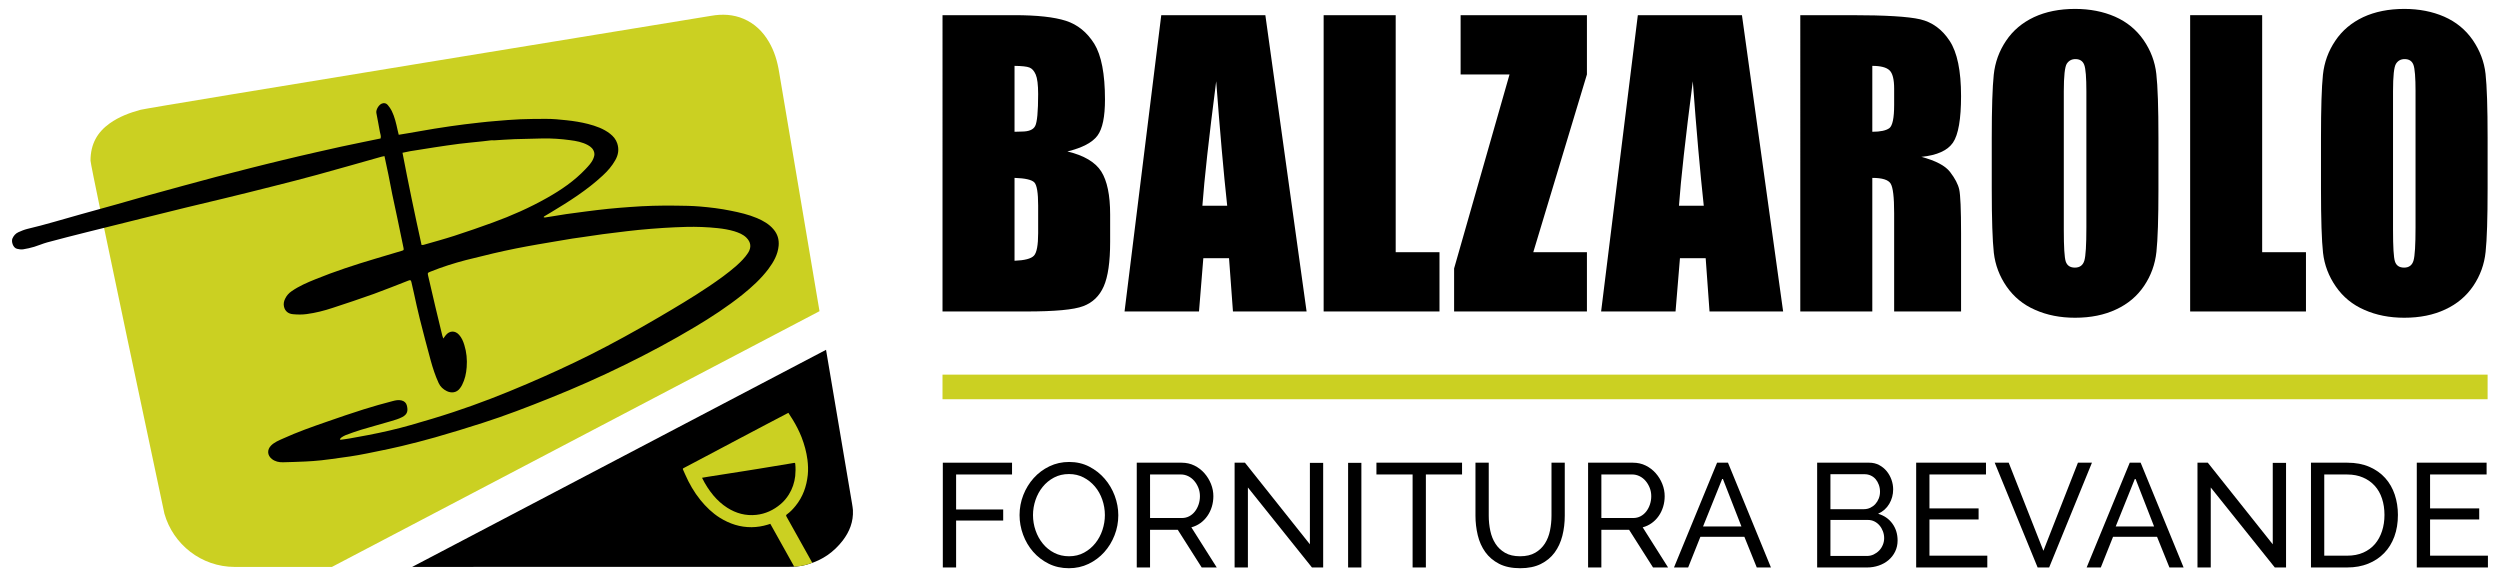
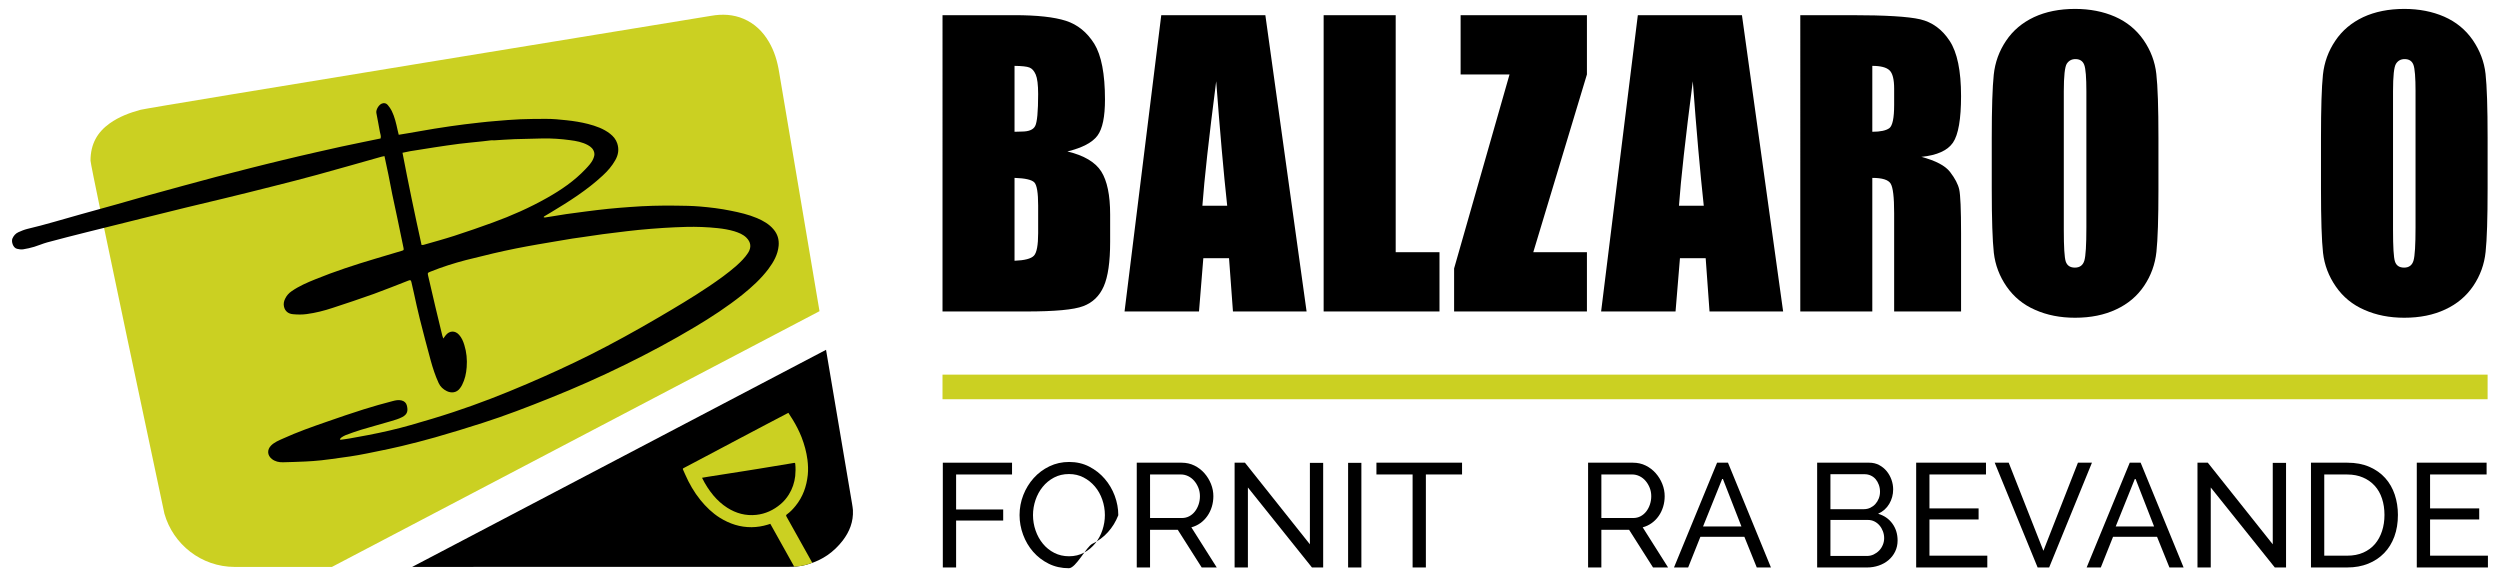
<svg xmlns="http://www.w3.org/2000/svg" version="1.1" id="Livello_1" x="0px" y="0px" width="243.918px" height="56.309px" viewBox="0 0 243.918 56.309" enable-background="new 0 0 243.918 56.309" xml:space="preserve">
  <g>
    <g>
      <g>
        <g>
          <path d="M91.958,1.48h7.011c2.212,0,3.891,0.184,5.032,0.551c1.141,0.369,2.061,1.119,2.764,2.238      c0.693,1.127,1.045,2.936,1.045,5.439c0,1.684-0.238,2.861-0.738,3.531c-0.498,0.668-1.471,1.18-2.928,1.537      c1.621,0.389,2.725,1.045,3.301,1.951c0.578,0.916,0.869,2.314,0.869,4.193v2.684c0,1.947-0.209,3.398-0.627,4.34      c-0.414,0.939-1.082,1.586-2,1.926c-0.906,0.35-2.775,0.52-5.596,0.52h-8.132V1.48z M98.985,6.427v6.43      c0.302-0.016,0.536-0.021,0.702-0.021c0.685,0,1.129-0.178,1.312-0.543c0.191-0.359,0.29-1.402,0.29-3.117      c0-0.908-0.08-1.539-0.235-1.9c-0.16-0.365-0.361-0.59-0.613-0.688C100.198,6.49,99.705,6.435,98.985,6.427z M98.985,17.355      v8.086c0.987-0.037,1.618-0.199,1.896-0.498c0.271-0.293,0.409-1.025,0.409-2.195v-2.701c0-1.236-0.125-1.982-0.369-2.246      C100.675,17.539,100.029,17.39,98.985,17.355z" />
          <path d="M123.457,1.48l4.023,28.91h-7.184l-0.383-5.197h-2.508l-0.422,5.197h-7.264l3.582-28.91H123.457z M119.734,20.074      c-0.357-3.283-0.711-7.332-1.074-12.146c-0.713,5.533-1.16,9.578-1.346,12.146H119.734z" />
          <path d="M136.174,1.48v23.127h4.273v5.783h-11.303V1.48H136.174z" />
          <path d="M154.832,1.48v5.783l-5.234,17.344h5.234v5.783h-12.959v-4.199l5.408-18.928h-4.773V1.48H154.832z" />
          <path d="M169.957,1.48l4.018,28.91h-7.182l-0.375-5.197h-2.51l-0.43,5.197h-7.262l3.582-28.91H169.957z M166.232,20.074      c-0.355-3.283-0.717-7.332-1.07-12.146c-0.715,5.533-1.166,9.578-1.35,12.146H166.232z" />
          <path d="M175.648,1.48h4.971c3.316,0,5.559,0.133,6.738,0.406c1.17,0.279,2.127,0.975,2.865,2.1      c0.742,1.129,1.113,2.92,1.113,5.381c0,2.256-0.262,3.768-0.785,4.543c-0.525,0.773-1.551,1.238-3.086,1.395      c1.387,0.369,2.322,0.855,2.803,1.479c0.475,0.617,0.773,1.186,0.889,1.705s0.18,1.945,0.18,4.273v7.629h-6.529v-9.609      c0-1.547-0.113-2.504-0.344-2.873c-0.227-0.369-0.82-0.553-1.787-0.553V30.39h-7.027V1.48z M182.676,6.427v6.43      c0.787,0,1.342-0.121,1.658-0.35c0.314-0.234,0.473-0.986,0.473-2.264V8.658c0-0.918-0.15-1.516-0.459-1.803      C184.043,6.57,183.486,6.427,182.676,6.427z" />
          <path d="M210.594,18.414c0,2.898-0.068,4.955-0.197,6.16c-0.131,1.215-0.531,2.318-1.203,3.316      c-0.668,0.996-1.58,1.768-2.729,2.299c-1.143,0.541-2.48,0.812-4.006,0.812c-1.447,0-2.744-0.256-3.895-0.768      c-1.152-0.498-2.078-1.258-2.785-2.275c-0.697-1.008-1.111-2.109-1.248-3.297c-0.131-1.191-0.201-3.277-0.201-6.248V13.46      c0-2.906,0.068-4.959,0.195-6.172c0.127-1.207,0.529-2.311,1.201-3.309c0.672-1.004,1.582-1.768,2.729-2.309      c1.145-0.531,2.48-0.801,4.004-0.801c1.449,0,2.748,0.256,3.898,0.758c1.154,0.508,2.078,1.268,2.781,2.275      c0.699,1.016,1.117,2.117,1.248,3.307c0.137,1.191,0.207,3.275,0.207,6.25V18.414z M203.562,8.912      c0-1.346-0.068-2.211-0.209-2.584s-0.426-0.562-0.859-0.562c-0.367,0-0.646,0.15-0.846,0.455      c-0.188,0.305-0.289,1.199-0.289,2.691v13.502c0,1.674,0.061,2.709,0.189,3.1c0.135,0.396,0.426,0.596,0.895,0.596      c0.477,0,0.785-0.232,0.92-0.68c0.135-0.455,0.199-1.533,0.199-3.24V8.912z" />
-           <path d="M220.713,1.48v23.127h4.273v5.783h-11.299V1.48H220.713z" />
          <path d="M242.709,18.414c0,2.898-0.066,4.955-0.195,6.16c-0.125,1.215-0.527,2.318-1.199,3.316      c-0.674,0.996-1.584,1.768-2.73,2.299c-1.146,0.541-2.477,0.812-4.006,0.812c-1.443,0-2.744-0.256-3.893-0.768      c-1.152-0.498-2.082-1.258-2.783-2.275c-0.699-1.008-1.119-2.109-1.252-3.297c-0.131-1.191-0.199-3.277-0.199-6.248V13.46      c0-2.906,0.064-4.959,0.191-6.172c0.129-1.207,0.529-2.311,1.205-3.309c0.67-1.004,1.582-1.768,2.725-2.309      c1.148-0.531,2.482-0.801,4.006-0.801c1.445,0,2.746,0.256,3.898,0.758c1.152,0.508,2.082,1.268,2.779,2.275      c0.695,1.016,1.121,2.117,1.252,3.307c0.131,1.191,0.201,3.275,0.201,6.25V18.414z M235.678,8.912      c0-1.346-0.068-2.211-0.205-2.584c-0.139-0.373-0.424-0.562-0.859-0.562c-0.369,0-0.65,0.15-0.842,0.455      c-0.197,0.305-0.291,1.199-0.291,2.691v13.502c0,1.674,0.059,2.709,0.189,3.1c0.129,0.396,0.424,0.596,0.896,0.596      s0.779-0.232,0.912-0.68c0.135-0.455,0.199-1.533,0.199-3.24V8.912z" />
        </g>
        <g>
          <rect x="91.958" y="36.552" fill="#CBD022" width="150.751" height="2.4" />
        </g>
        <g>
          <g>
            <path d="M91.988,55.367V45.144h6.754v1.15h-5.457v3.414h4.594v1.08h-4.594v4.578H91.988z" />
-             <path d="M104.287,55.439c-0.721,0-1.377-0.146-1.967-0.439c-0.59-0.293-1.096-0.682-1.52-1.166       c-0.422-0.484-0.748-1.039-0.979-1.664c-0.23-0.623-0.346-1.262-0.346-1.914c0-0.682,0.123-1.334,0.367-1.959       c0.244-0.623,0.584-1.176,1.016-1.656c0.432-0.479,0.943-0.861,1.533-1.145c0.59-0.283,1.231-0.424,1.922-0.424       c0.721,0,1.373,0.15,1.959,0.453s1.09,0.699,1.512,1.188c0.422,0.49,0.75,1.045,0.979,1.664c0.23,0.619,0.346,1.25,0.346,1.893       c0,0.682-0.121,1.336-0.367,1.959c-0.244,0.625-0.58,1.174-1.008,1.648c-0.426,0.475-0.936,0.855-1.525,1.139       S104.977,55.439,104.287,55.439z M100.787,50.255c0,0.518,0.084,1.02,0.252,1.504c0.168,0.486,0.406,0.916,0.713,1.289       c0.307,0.375,0.676,0.672,1.11,0.893c0.432,0.221,0.912,0.332,1.439,0.332c0.547,0,1.037-0.117,1.469-0.354       c0.432-0.234,0.799-0.541,1.102-0.922c0.303-0.379,0.533-0.809,0.691-1.287c0.158-0.48,0.238-0.965,0.238-1.455       c0-0.52-0.086-1.02-0.254-1.506c-0.168-0.484-0.406-0.91-0.719-1.281c-0.312-0.369-0.682-0.664-1.109-0.885       s-0.9-0.332-1.418-0.332c-0.547,0-1.037,0.115-1.469,0.346c-0.432,0.23-0.799,0.533-1.102,0.908       c-0.303,0.373-0.535,0.801-0.699,1.281C100.869,49.267,100.787,49.755,100.787,50.255z" />
+             <path d="M104.287,55.439c-0.721,0-1.377-0.146-1.967-0.439c-0.59-0.293-1.096-0.682-1.52-1.166       c-0.422-0.484-0.748-1.039-0.979-1.664c-0.23-0.623-0.346-1.262-0.346-1.914c0-0.682,0.123-1.334,0.367-1.959       c0.244-0.623,0.584-1.176,1.016-1.656c0.432-0.479,0.943-0.861,1.533-1.145c0.59-0.283,1.231-0.424,1.922-0.424       c0.721,0,1.373,0.15,1.959,0.453s1.09,0.699,1.512,1.188c0.422,0.49,0.75,1.045,0.979,1.664c0.23,0.619,0.346,1.25,0.346,1.893       c-0.244,0.625-0.58,1.174-1.008,1.648c-0.426,0.475-0.936,0.855-1.525,1.139       S104.977,55.439,104.287,55.439z M100.787,50.255c0,0.518,0.084,1.02,0.252,1.504c0.168,0.486,0.406,0.916,0.713,1.289       c0.307,0.375,0.676,0.672,1.11,0.893c0.432,0.221,0.912,0.332,1.439,0.332c0.547,0,1.037-0.117,1.469-0.354       c0.432-0.234,0.799-0.541,1.102-0.922c0.303-0.379,0.533-0.809,0.691-1.287c0.158-0.48,0.238-0.965,0.238-1.455       c0-0.52-0.086-1.02-0.254-1.506c-0.168-0.484-0.406-0.91-0.719-1.281c-0.312-0.369-0.682-0.664-1.109-0.885       s-0.9-0.332-1.418-0.332c-0.547,0-1.037,0.115-1.469,0.346c-0.432,0.23-0.799,0.533-1.102,0.908       c-0.303,0.373-0.535,0.801-0.699,1.281C100.869,49.267,100.787,49.755,100.787,50.255z" />
            <path d="M110.91,55.367V45.144h4.379c0.451,0,0.865,0.092,1.246,0.279c0.379,0.188,0.705,0.438,0.979,0.75       c0.273,0.311,0.486,0.662,0.641,1.051s0.23,0.785,0.23,1.188c0,0.355-0.051,0.699-0.15,1.029       c-0.102,0.332-0.246,0.633-0.434,0.9c-0.188,0.27-0.412,0.5-0.676,0.691s-0.561,0.332-0.887,0.418l2.477,3.916h-1.469       l-2.332-3.672h-2.707v3.672H110.91z M112.207,50.542h3.096c0.27,0,0.512-0.057,0.727-0.172       c0.217-0.115,0.402-0.271,0.555-0.469c0.154-0.195,0.273-0.424,0.361-0.684c0.086-0.26,0.129-0.527,0.129-0.807       c0-0.287-0.051-0.559-0.15-0.812c-0.102-0.256-0.236-0.48-0.404-0.678s-0.365-0.35-0.59-0.461       c-0.227-0.109-0.463-0.166-0.713-0.166h-3.01V50.542z" />
            <path d="M121.754,47.562v7.805h-1.297V45.144h1.01l6.336,7.963v-7.949h1.295v10.209h-1.094L121.754,47.562z" />
            <path d="M131.531,55.367V45.158h1.295v10.209H131.531z" />
            <path d="M142.648,46.294h-3.529v9.072h-1.295v-9.072h-3.529v-1.15h8.354V46.294z" />
-             <path d="M148.307,54.273c0.596,0,1.09-0.115,1.484-0.346c0.393-0.23,0.707-0.531,0.943-0.9c0.234-0.369,0.4-0.791,0.496-1.268       c0.096-0.475,0.145-0.957,0.145-1.447v-5.168h1.295v5.168c0,0.691-0.078,1.348-0.236,1.967s-0.41,1.164-0.756,1.635       c-0.346,0.469-0.795,0.842-1.348,1.115c-0.551,0.273-1.221,0.41-2.008,0.41c-0.816,0-1.504-0.145-2.061-0.432       c-0.557-0.289-1.004-0.67-1.346-1.145c-0.34-0.477-0.586-1.023-0.734-1.643s-0.223-1.254-0.223-1.908v-5.168h1.295v5.168       c0,0.51,0.051,1.002,0.152,1.477c0.1,0.475,0.268,0.895,0.504,1.26c0.234,0.365,0.547,0.66,0.936,0.887       C147.234,54.16,147.723,54.273,148.307,54.273z" />
            <path d="M154.945,55.367V45.144h4.377c0.451,0,0.867,0.092,1.246,0.279s0.705,0.438,0.979,0.75       c0.273,0.311,0.488,0.662,0.641,1.051c0.154,0.389,0.23,0.785,0.23,1.188c0,0.355-0.049,0.699-0.15,1.029       c-0.102,0.332-0.244,0.633-0.432,0.9c-0.188,0.27-0.414,0.5-0.678,0.691s-0.559,0.332-0.885,0.418l2.477,3.916h-1.469       l-2.332-3.672h-2.709v3.672H154.945z M156.24,50.542h3.098c0.268,0,0.51-0.057,0.727-0.172s0.4-0.271,0.555-0.469       c0.152-0.195,0.273-0.424,0.359-0.684s0.129-0.527,0.129-0.807c0-0.287-0.049-0.559-0.15-0.812       c-0.102-0.256-0.234-0.48-0.402-0.678s-0.365-0.35-0.592-0.461c-0.225-0.109-0.463-0.166-0.713-0.166h-3.01V50.542z" />
            <path d="M163.326,55.367l4.205-10.223h1.064l4.191,10.223h-1.383l-1.209-2.994h-4.291l-1.195,2.994H163.326z M168.064,46.64       l-1.902,4.725h3.744L168.064,46.64z" />
            <path d="M185.143,52.732c0,0.395-0.08,0.754-0.238,1.08s-0.375,0.605-0.648,0.836s-0.59,0.408-0.949,0.531       c-0.361,0.125-0.748,0.188-1.16,0.188h-4.854V45.144h5.084c0.355,0,0.678,0.076,0.965,0.23       c0.287,0.152,0.533,0.352,0.734,0.596c0.201,0.246,0.357,0.523,0.469,0.836c0.109,0.312,0.164,0.627,0.164,0.943       c0,0.51-0.127,0.979-0.381,1.412c-0.254,0.432-0.617,0.752-1.088,0.965c0.586,0.172,1.049,0.49,1.391,0.957       C184.971,51.548,185.143,52.099,185.143,52.732z M178.59,46.267v3.412h3.254c0.23,0,0.441-0.045,0.635-0.137       c0.191-0.092,0.357-0.213,0.496-0.367s0.25-0.334,0.332-0.541c0.08-0.205,0.121-0.424,0.121-0.654       c0-0.24-0.037-0.465-0.115-0.678c-0.076-0.211-0.18-0.393-0.309-0.547c-0.131-0.152-0.289-0.273-0.477-0.359       c-0.186-0.086-0.385-0.129-0.598-0.129H178.59z M183.832,52.501c0-0.23-0.041-0.453-0.123-0.67       c-0.082-0.215-0.191-0.404-0.332-0.568c-0.139-0.164-0.305-0.293-0.496-0.389s-0.402-0.145-0.633-0.145h-3.658v3.514h3.557       c0.24,0,0.461-0.047,0.662-0.145c0.201-0.096,0.379-0.223,0.533-0.381s0.273-0.344,0.359-0.555       C183.789,52.953,183.832,52.732,183.832,52.501z" />
            <path d="M193.896,54.214v1.152h-6.941V45.144h6.812v1.15h-5.516v3.312h4.795v1.08h-4.795v3.527H193.896z" />
            <path d="M195.984,45.144l3.385,8.596l3.369-8.596h1.367l-4.176,10.223h-1.123l-4.189-10.223H195.984z" />
            <path d="M203.588,55.367l4.205-10.223h1.064l4.191,10.223h-1.383l-1.209-2.994h-4.291l-1.195,2.994H203.588z M208.326,46.64       l-1.902,4.725h3.744L208.326,46.64z" />
            <path d="M215.697,47.562v7.805h-1.295V45.144h1.008l6.336,7.963v-7.949h1.297v10.209h-1.096L215.697,47.562z" />
            <path d="M225.475,55.367V45.144h3.543c0.816,0,1.533,0.133,2.152,0.402s1.137,0.633,1.549,1.094s0.723,1.002,0.93,1.621       c0.205,0.619,0.309,1.279,0.309,1.98c0,0.777-0.115,1.48-0.346,2.109s-0.561,1.166-0.994,1.611       c-0.432,0.447-0.953,0.793-1.562,1.037c-0.609,0.246-1.287,0.367-2.037,0.367H225.475z M232.646,50.242       c0-0.576-0.078-1.107-0.238-1.592c-0.158-0.484-0.393-0.9-0.705-1.246s-0.693-0.617-1.145-0.812       c-0.451-0.197-0.965-0.297-1.541-0.297h-2.246v7.92h2.246c0.586,0,1.107-0.1,1.562-0.301c0.455-0.203,0.836-0.48,1.139-0.836       c0.301-0.355,0.531-0.775,0.689-1.26C232.568,51.333,232.646,50.808,232.646,50.242z" />
            <path d="M242.74,54.214v1.152h-6.941V45.144h6.812v1.15h-5.516v3.312h4.795v1.08h-4.795v3.527H242.74z" />
          </g>
        </g>
      </g>
      <g>
        <g>
          <path fill-rule="evenodd" clip-rule="evenodd" fill="#CBD022" d="M79.957,30.361c-1.865-11.025-3.87-22.885-3.938-23.314      c-0.168-1.051-0.464-2.061-1.011-2.982c-0.583-0.994-1.378-1.762-2.447-2.225c-1.033-0.441-2.098-0.488-3.189-0.295      c-0.812,0.146-54.773,8.93-55.655,9.166c-1.071,0.291-2.1,0.676-3.014,1.326c-1.195,0.857-1.868,1.994-1.872,3.635      c-0.019,0.484,7.211,34.447,7.211,34.447c0.855,2.994,3.594,5.191,6.864,5.195c0,0,3.845,0,9.48-0.002L79.957,30.361z" />
          <path fill-rule="evenodd" clip-rule="evenodd" d="M80.594,34.13l-40.38,21.182c15.558-0.004,36.073-0.006,36.762-0.006      c1.113,0,1.616-0.182,1.928-0.275c1.353-0.402,2.458-1.174,3.321-2.293c0.666-0.871,1.049-1.846,0.992-2.969      c-0.016-0.207-0.05-0.414-0.083-0.619C83.063,48.724,81.933,42.046,80.594,34.13z" />
        </g>
        <path fill-rule="evenodd" clip-rule="evenodd" d="M33.221,42.908c0.304-0.043,0.604-0.076,0.909-0.131     c0.602-0.105,1.201-0.215,1.796-0.33c1.402-0.27,2.795-0.588,4.165-0.98c1.398-0.4,2.796-0.814,4.173-1.271     c2.428-0.801,4.806-1.729,7.158-2.738c2.08-0.891,4.129-1.824,6.15-2.836c2.251-1.131,4.461-2.352,6.64-3.627     c1.683-0.988,3.361-1.98,4.979-3.07c0.92-0.623,1.827-1.266,2.667-2.004c0.419-0.379,0.821-0.773,1.132-1.254     c0.346-0.543,0.271-1.045-0.167-1.48c-0.329-0.326-0.748-0.484-1.173-0.621c-0.532-0.158-1.078-0.25-1.632-0.307     c-1.022-0.109-2.054-0.146-3.078-0.121c-0.74,0.02-1.475,0.053-2.216,0.1c-0.801,0.053-1.603,0.115-2.403,0.193     c-0.746,0.07-1.488,0.17-2.224,0.258c-0.437,0.053-0.869,0.1-1.303,0.162c-0.639,0.084-1.276,0.188-1.916,0.279     c-0.341,0.049-0.684,0.092-1.022,0.145c-0.576,0.094-1.149,0.189-1.722,0.289c-0.559,0.09-1.114,0.186-1.667,0.283     c-0.708,0.127-1.415,0.25-2.117,0.393c-0.738,0.148-1.477,0.309-2.211,0.48c-0.893,0.211-1.788,0.428-2.675,0.654     c-1.183,0.309-2.338,0.676-3.47,1.133c-0.278,0.115-0.28,0.115-0.222,0.395c0.234,1.006,0.465,2.02,0.704,3.025     c0.22,0.939,0.452,1.873,0.677,2.811c0.023,0.084,0.057,0.164,0.099,0.291c0.097-0.127,0.165-0.221,0.229-0.311     c0.371-0.469,0.919-0.492,1.313-0.047c0.254,0.281,0.398,0.625,0.508,0.984c0.222,0.711,0.288,1.432,0.231,2.174     c-0.045,0.607-0.171,1.189-0.45,1.732c-0.055,0.113-0.129,0.217-0.204,0.32c-0.333,0.461-0.861,0.488-1.293,0.275     c-0.351-0.176-0.627-0.426-0.794-0.797c-0.323-0.705-0.563-1.438-0.768-2.186c-0.368-1.357-0.73-2.719-1.07-4.082     c-0.218-0.855-0.397-1.717-0.588-2.578c-0.077-0.33-0.151-0.654-0.224-0.982c-0.05-0.211-0.092-0.234-0.306-0.15     c-1.117,0.432-2.23,0.885-3.363,1.295c-1.332,0.479-2.682,0.926-4.028,1.367c-0.815,0.271-1.652,0.484-2.516,0.6     c-0.437,0.061-0.892,0.055-1.332,0.014c-0.438-0.035-0.776-0.266-0.886-0.73c-0.064-0.266-0.017-0.521,0.102-0.768     c0.145-0.311,0.367-0.562,0.651-0.754c0.721-0.498,1.511-0.838,2.317-1.162c1.875-0.764,3.804-1.393,5.747-1.975     c0.879-0.264,1.759-0.529,2.636-0.785c0.25-0.076,0.25-0.082,0.197-0.346c-0.202-0.959-0.396-1.92-0.598-2.881     c-0.163-0.773-0.333-1.543-0.493-2.314c-0.13-0.631-0.242-1.268-0.372-1.9c-0.122-0.594-0.252-1.188-0.385-1.812     c-0.106,0.021-0.201,0.035-0.293,0.061c-2.083,0.586-4.161,1.184-6.248,1.756c-1.474,0.406-2.952,0.779-4.431,1.152     c-1.545,0.395-3.103,0.777-4.653,1.154c-1.247,0.305-2.496,0.594-3.738,0.896c-1.431,0.35-2.86,0.709-4.291,1.061     c-1.78,0.443-3.56,0.879-5.346,1.33c-1.305,0.324-2.608,0.66-3.909,1.01c-0.425,0.117-0.838,0.301-1.261,0.428     c-0.359,0.107-0.723,0.191-1.092,0.248c-0.191,0.025-0.403-0.004-0.589-0.051c-0.41-0.102-0.563-0.725-0.453-0.992     c0.121-0.283,0.311-0.502,0.584-0.627c0.281-0.127,0.571-0.246,0.869-0.32c1.771-0.412,3.501-0.955,5.256-1.438     c1.13-0.312,2.261-0.623,3.391-0.941c1.048-0.295,2.093-0.602,3.144-0.895c1.156-0.318,2.315-0.635,3.466-0.951     c1.065-0.285,2.124-0.576,3.188-0.859c1.149-0.301,2.303-0.592,3.454-0.885c1.024-0.254,2.044-0.516,3.072-0.758     c1.065-0.262,2.139-0.506,3.208-0.752c0.812-0.188,1.633-0.371,2.443-0.549c0.747-0.162,1.496-0.316,2.242-0.469     c0.531-0.113,1.065-0.221,1.61-0.33c0.07-0.23-0.034-0.438-0.07-0.648c-0.104-0.615-0.232-1.23-0.345-1.848     c-0.051-0.312,0.241-0.793,0.538-0.908c0.219-0.09,0.423-0.039,0.57,0.131c0.151,0.178,0.292,0.377,0.396,0.586     c0.284,0.584,0.429,1.213,0.565,1.846c0.03,0.15,0.069,0.299,0.115,0.48c0.289-0.045,0.566-0.094,0.839-0.139     c0.512-0.088,1.016-0.176,1.533-0.264c0.361-0.062,0.73-0.133,1.102-0.189c0.527-0.082,1.054-0.166,1.586-0.242     c0.462-0.064,0.92-0.127,1.379-0.186c0.486-0.061,0.978-0.115,1.463-0.17c0.516-0.059,1.033-0.111,1.548-0.15     c0.806-0.066,1.617-0.141,2.426-0.172c0.833-0.037,1.668-0.033,2.496-0.039c0.678-0.002,1.342,0.062,2.003,0.135     c0.711,0.074,1.412,0.188,2.095,0.361c0.771,0.203,1.517,0.459,2.155,0.959c0.314,0.248,0.569,0.551,0.693,0.93     c0.195,0.58,0.111,1.127-0.19,1.648c-0.318,0.568-0.745,1.057-1.227,1.5c-1.529,1.422-3.288,2.531-5.069,3.602     c-0.22,0.133-0.438,0.262-0.657,0.391c-0.015,0.008-0.021,0.031-0.035,0.07c0.047,0.01,0.096,0.033,0.142,0.025     c0.692-0.107,1.379-0.225,2.076-0.332c0.64-0.094,1.274-0.176,1.915-0.256c0.724-0.09,1.447-0.186,2.169-0.256     c0.708-0.074,1.419-0.125,2.122-0.178c1.491-0.115,2.985-0.154,4.477-0.133c0.788,0.01,1.572,0.018,2.349,0.084     c1.007,0.086,2.007,0.205,3.001,0.41c0.876,0.174,1.739,0.373,2.568,0.723c0.605,0.26,1.177,0.58,1.61,1.096     c0.395,0.461,0.55,0.994,0.5,1.592c-0.08,0.873-0.493,1.594-0.998,2.271c-0.722,0.961-1.609,1.766-2.541,2.516     c-1.463,1.168-3.024,2.188-4.631,3.146c-2.198,1.316-4.455,2.523-6.754,3.652c-2.423,1.193-4.895,2.291-7.407,3.293     c-2.159,0.867-4.335,1.705-6.553,2.416c-1.537,0.498-3.083,0.965-4.642,1.412c-1.077,0.311-2.176,0.582-3.272,0.85     c-0.811,0.201-1.629,0.357-2.451,0.529c-0.586,0.123-1.175,0.244-1.764,0.348c-0.526,0.094-1.057,0.172-1.595,0.242     c-0.671,0.098-1.347,0.191-2.022,0.268c-0.516,0.057-1.038,0.09-1.554,0.117c-0.728,0.035-1.459,0.055-2.183,0.074     c-0.396,0.01-0.764-0.074-1.081-0.322c-0.449-0.357-0.48-0.9-0.076-1.311c0.324-0.322,0.741-0.492,1.149-0.674     c1.402-0.641,2.866-1.156,4.327-1.662c1.183-0.414,2.367-0.82,3.567-1.197c0.935-0.297,1.878-0.557,2.824-0.805     c0.278-0.072,0.566-0.139,0.867-0.061c0.27,0.072,0.452,0.23,0.517,0.504c0.114,0.473,0.084,0.842-0.459,1.121     c-0.329,0.17-0.688,0.279-1.046,0.383c-0.984,0.291-1.979,0.557-2.96,0.852c-0.515,0.152-1.016,0.344-1.517,0.527     c-0.146,0.055-0.277,0.141-0.405,0.225c-0.064,0.041-0.101,0.113-0.151,0.17C33.187,42.871,33.2,42.89,33.221,42.908z      M41.132,23.904c0.092-0.006,0.15,0,0.198-0.016c1.004-0.289,2.013-0.562,3.005-0.883c1.252-0.408,2.502-0.836,3.737-1.289     c1.829-0.664,3.597-1.447,5.29-2.402c1.376-0.775,2.678-1.66,3.772-2.82c0.293-0.316,0.598-0.623,0.759-1.027     c0.073-0.188,0.136-0.369,0.085-0.58c-0.081-0.354-0.319-0.561-0.615-0.727c-0.542-0.297-1.149-0.41-1.749-0.486     c-0.88-0.121-1.76-0.178-2.645-0.166c-0.917,0.014-1.84,0.041-2.758,0.07c-0.674,0.027-1.347,0.076-2.021,0.117     c-0.088,0.002-0.174-0.016-0.258-0.006c-0.291,0.029-0.579,0.072-0.862,0.102c-0.764,0.084-1.526,0.148-2.282,0.242     c-0.797,0.1-1.581,0.223-2.376,0.34c-0.8,0.123-1.599,0.252-2.394,0.379c-0.238,0.041-0.477,0.098-0.747,0.154     C39.848,17.919,40.467,20.902,41.132,23.904z" />
        <path fill-rule="evenodd" clip-rule="evenodd" fill="#CBD022" d="M76.733,50.396c-0.059-0.105-0.037-0.158,0.05-0.217     c0.325-0.23,0.592-0.521,0.843-0.828c0.711-0.879,1.068-1.898,1.186-3.006c0.05-0.49,0.03-0.99-0.03-1.482     c-0.097-0.758-0.3-1.492-0.573-2.203c-0.239-0.598-0.525-1.166-0.862-1.711c-0.144-0.225-0.29-0.449-0.429-0.672     c-0.729,0.379-1.444,0.756-2.157,1.131c-0.88,0.463-1.76,0.93-2.647,1.396c-1.328,0.707-2.66,1.408-3.992,2.115     c-0.479,0.252-0.952,0.506-1.43,0.754c-0.076,0.039-0.08,0.08-0.052,0.146c0.066,0.152,0.137,0.309,0.207,0.465     c0.393,0.895,0.873,1.736,1.489,2.498c0.543,0.67,1.16,1.27,1.896,1.734c0.954,0.592,1.975,0.932,3.108,0.92     c0.534-0.008,1.049-0.088,1.554-0.244c0.09-0.025,0.179-0.057,0.264-0.084c0.212,0.398,1.357,2.441,2.334,4.182     c0.76-0.047,1.155-0.182,1.413-0.26c0.119-0.035,0.226-0.09,0.342-0.131C78.076,52.814,76.96,50.82,76.733,50.396z      M76.168,49.181c-0.69,0.586-1.483,0.957-2.382,1.053c-1.021,0.109-1.967-0.143-2.832-0.697c-0.512-0.326-0.953-0.73-1.341-1.188     c-0.438-0.523-0.805-1.096-1.103-1.705c-0.001-0.006-0.001-0.014-0.004-0.031c0.199-0.035,0.402-0.068,0.601-0.102     c0.63-0.1,1.26-0.195,1.894-0.297c0.575-0.092,1.156-0.178,1.738-0.273c0.429-0.064,0.852-0.137,1.28-0.205     c1.041-0.174,2.087-0.344,3.128-0.516c0.111-0.018,0.227-0.039,0.331-0.057c0.072-0.004,0.105,0.012,0.113,0.094     c0.042,0.395,0.036,0.795-0.004,1.189c-0.076,0.648-0.276,1.248-0.621,1.803C76.747,48.601,76.485,48.912,76.168,49.181z" />
      </g>
    </g>
  </g>
</svg>